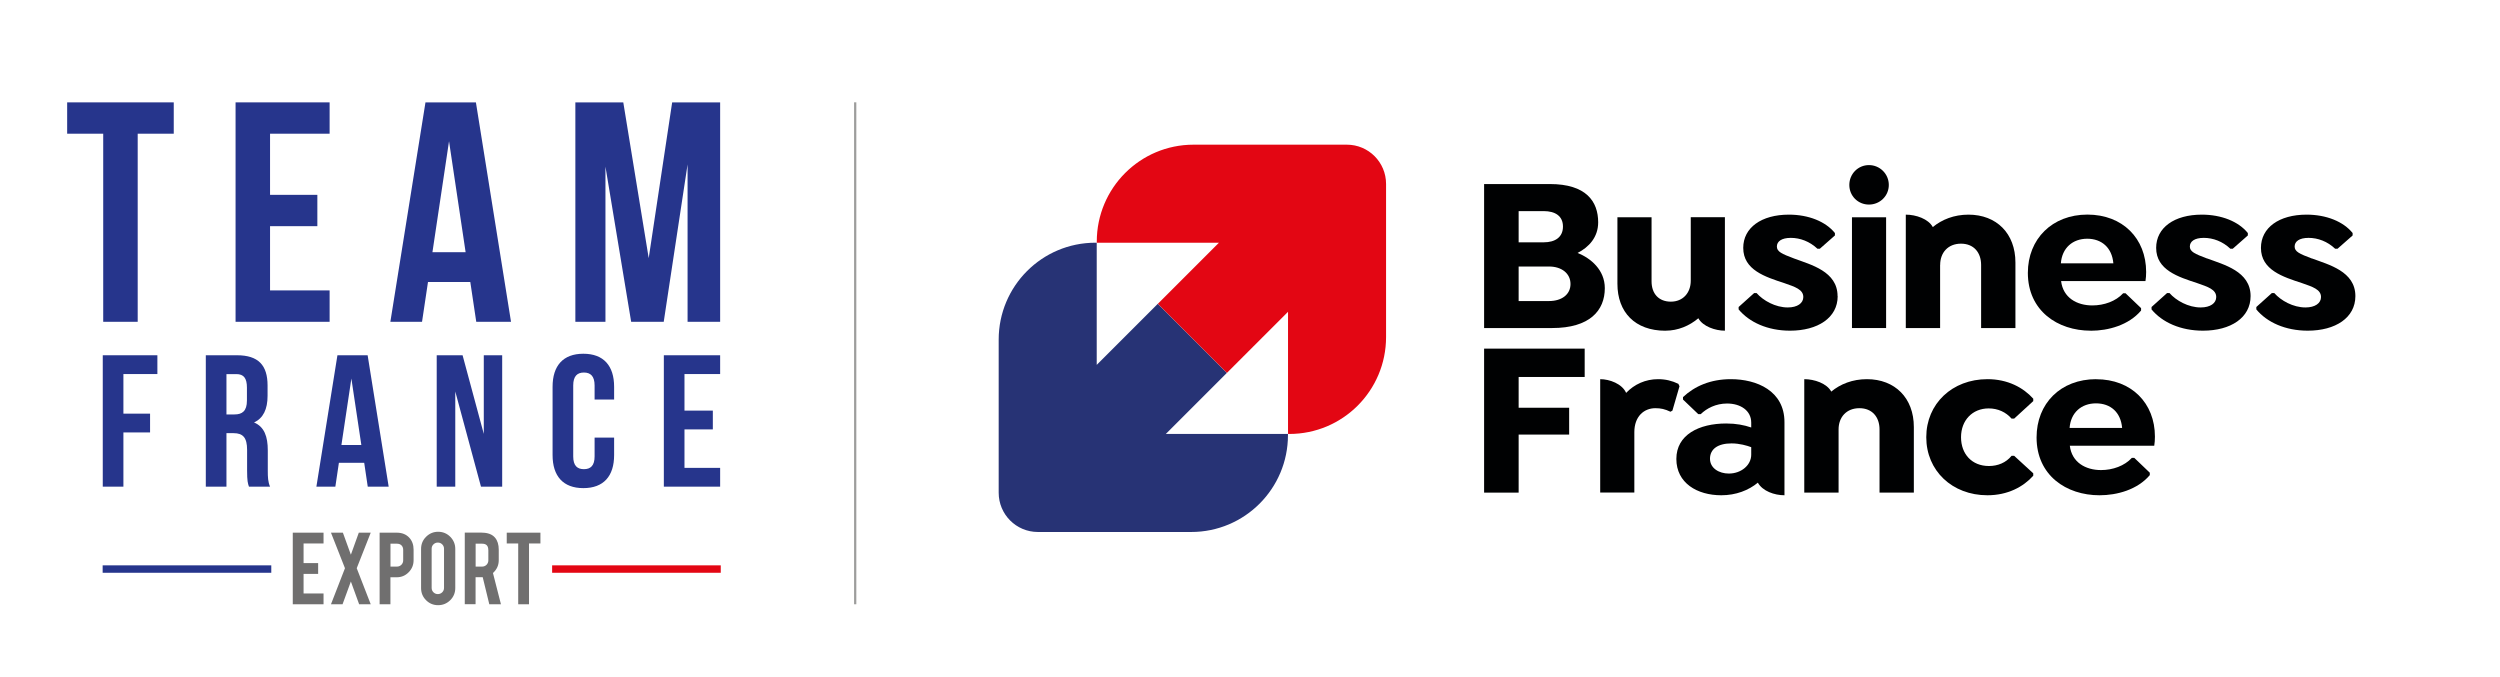
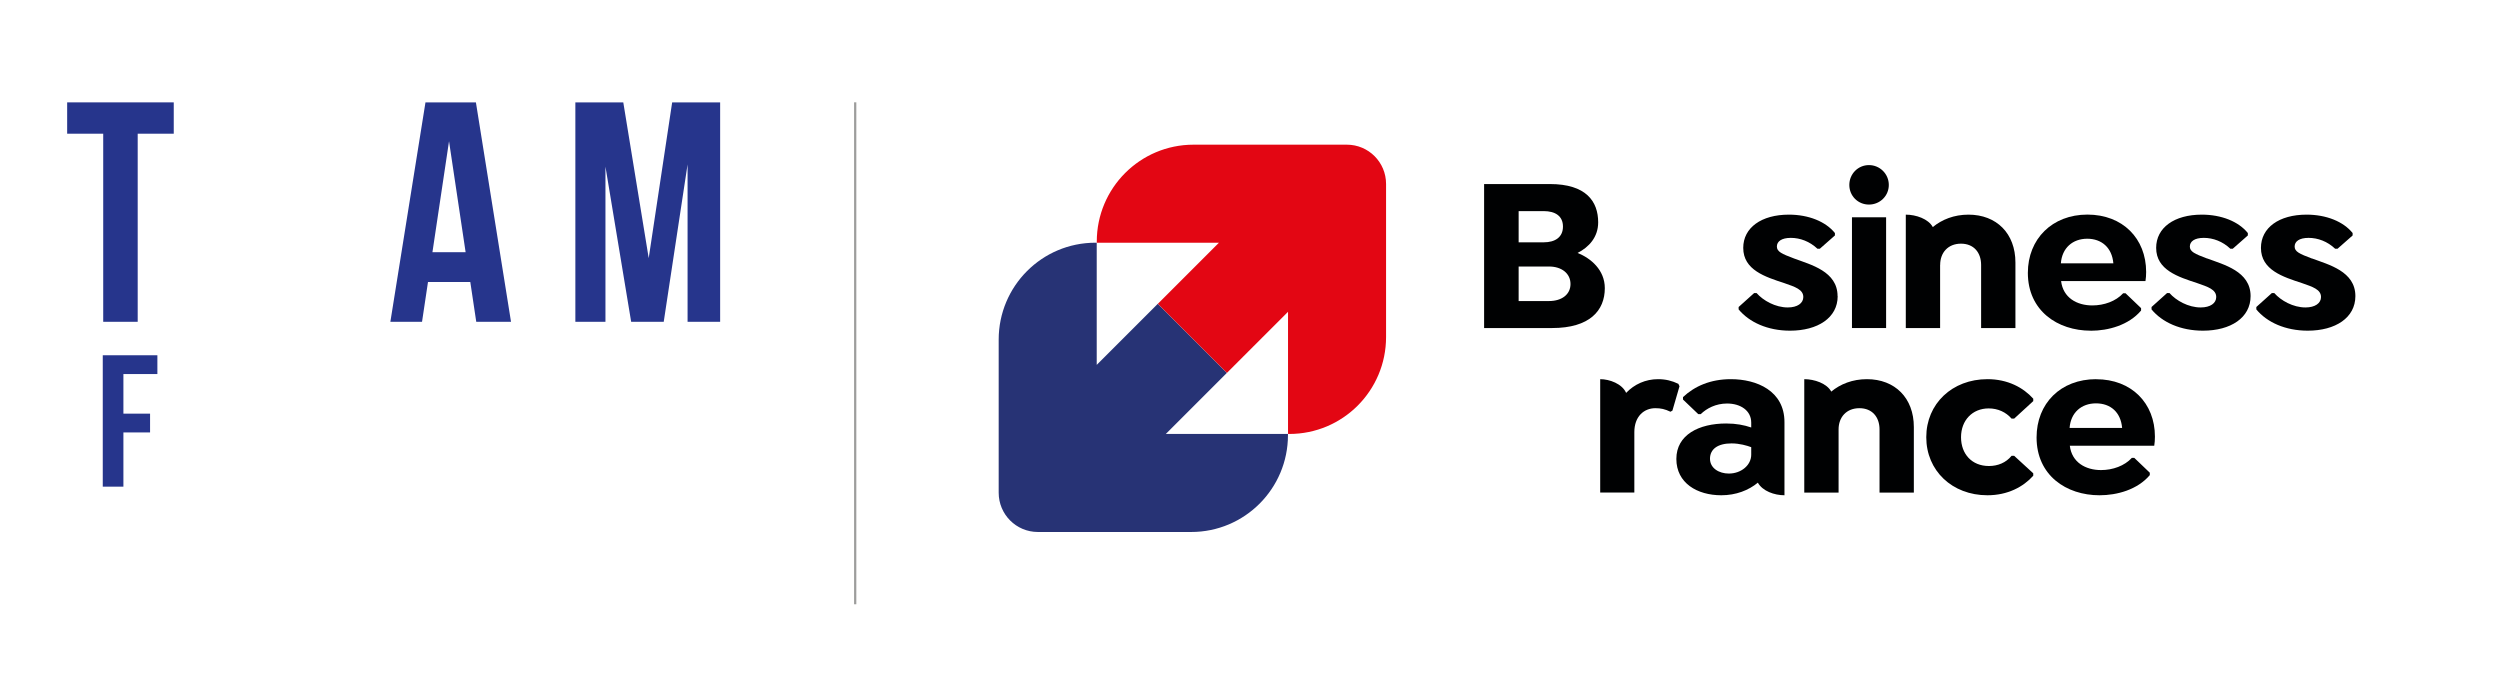
<svg xmlns="http://www.w3.org/2000/svg" id="Calque_1" viewBox="0 0 444.46 120.31">
  <defs>
    <style>
            .cls-1{fill:#000102;}.cls-1,.cls-2,.cls-3,.cls-4,.cls-5,.cls-6,.cls-7{stroke-width:0px;}.cls-8{clip-path:url(#clippath-2);}.cls-2{fill:#e30613;}.cls-3{fill:none;}.cls-9{clip-path:url(#clippath-1);}.cls-4{fill:#706f6f;}.cls-10{clip-path:url(#clippath);}.cls-11{clip-path:url(#clippath-3);}.cls-5{fill:#26358c;}.cls-6{fill:#9d9d9c;}.cls-7{fill:#273375;}

        </style>
    <clipPath id="clippath">
      <rect class="cls-3" y="5.93" width="140.24" height="108.45" />
    </clipPath>
    <clipPath id="clippath-1">
-       <rect class="cls-3" y="5.93" width="140.24" height="108.45" />
-     </clipPath>
+       </clipPath>
    <clipPath id="clippath-2">
      <rect class="cls-3" x="151.84" y="0" width="292.62" height="120.31" />
    </clipPath>
    <clipPath id="clippath-3">
      <rect class="cls-3" x="151.84" width="292.62" height="120.31" />
    </clipPath>
  </defs>
  <g class="cls-10">
    <polygon class="cls-5" points="11.94 18.2 30.89 18.2 30.89 23.77 24.48 23.77 24.48 57.21 18.35 57.21 18.35 23.77 11.94 23.77 11.94 18.2" />
-     <polygon class="cls-5" points="48.01 34.64 56.42 34.64 56.42 40.21 48.01 40.21 48.01 51.63 58.6 51.63 58.6 57.21 41.88 57.21 41.88 18.2 58.6 18.2 58.6 23.77 48.01 23.77 48.01 34.64" />
    <path class="cls-5" d="m90.86,57.21h-6.19l-1.06-7.08h-7.52l-1.06,7.08h-5.63l6.24-39h8.97l6.24,39Zm-13.99-12.37h5.91l-2.95-19.73-2.95,19.73Z" />
    <polygon class="cls-5" points="115.33 45.89 119.5 18.2 128.03 18.2 128.03 57.21 122.24 57.21 122.24 29.23 118 57.21 112.21 57.21 107.64 29.62 107.64 57.21 102.29 57.21 102.29 18.2 110.81 18.2 115.33 45.89" />
    <polygon class="cls-5" points="21.94 73.54 26.68 73.54 26.68 76.88 21.94 76.88 21.94 86.52 18.27 86.52 18.27 63.16 27.98 63.16 27.98 66.5 21.94 66.5 21.94 73.54" />
    <g class="cls-9">
      <path class="cls-5" d="m44.26,86.52c-.2-.6-.33-.97-.33-2.87v-3.67c0-2.17-.73-2.97-2.4-2.97h-1.27v9.51h-3.67v-23.36h5.54c3.8,0,5.44,1.77,5.44,5.37v1.84c0,2.4-.77,3.97-2.4,4.74,1.84.77,2.44,2.53,2.44,4.97v3.6c0,1.14.03,1.97.4,2.84h-3.74Zm-4-20.02v7.18h1.44c1.37,0,2.2-.6,2.2-2.47v-2.3c0-1.67-.57-2.4-1.87-2.4h-1.77Z" />
      <path class="cls-5" d="m69.08,86.52h-3.7l-.63-4.24h-4.5l-.63,4.24h-3.37l3.74-23.36h5.37l3.74,23.36Zm-8.38-7.41h3.54l-1.77-11.81-1.77,11.81Z" />
      <polygon class="cls-5" points="80.94 69.6 80.94 86.52 77.64 86.52 77.64 63.16 82.24 63.16 86.01 77.14 86.01 63.16 89.28 63.16 89.28 86.52 85.51 86.52 80.94 69.6" />
      <path class="cls-5" d="m109.18,77.81v3.1c0,3.74-1.87,5.87-5.47,5.87s-5.47-2.14-5.47-5.87v-12.15c0-3.74,1.87-5.87,5.47-5.87s5.47,2.14,5.47,5.87v2.27h-3.47v-2.5c0-1.67-.73-2.3-1.9-2.3s-1.9.63-1.9,2.3v12.61c0,1.67.73,2.27,1.9,2.27s1.9-.6,1.9-2.27v-3.34h3.47Z" />
      <polygon class="cls-5" points="121.69 73 126.73 73 126.73 76.34 121.69 76.34 121.69 83.18 128.03 83.18 128.03 86.52 118.02 86.52 118.02 63.16 128.03 63.16 128.03 66.5 121.69 66.5 121.69 73" />
      <rect class="cls-5" x="18.25" y="100.51" width="29.98" height="1.32" />
      <rect class="cls-2" x="98.16" y="100.51" width="29.98" height="1.32" />
      <polygon class="cls-4" points="52.05 107.43 52.05 94.7 57.52 94.7 57.52 96.62 53.97 96.62 53.97 100.11 56.56 100.11 56.56 102.03 53.97 102.03 53.97 105.51 57.52 105.51 57.52 107.43 52.05 107.43" />
      <polygon class="cls-4" points="65.91 107.43 63.85 107.43 62.38 103.38 60.9 107.43 58.84 107.43 61.33 101.02 58.84 94.7 60.96 94.7 62.38 98.62 63.79 94.7 65.91 94.7 63.42 101.02 65.91 107.43" />
      <path class="cls-4" d="m70.53,94.7c.94,0,1.68.3,2.23.89.52.56.77,1.28.77,2.15v1.85c0,.84-.29,1.55-.88,2.15-.59.6-1.29.89-2.13.89h-1.11v4.8h-1.92v-12.73h3.02Zm1.15,3.07c0-.34-.1-.6-.3-.81-.2-.2-.46-.3-.8-.3h-1.16v4.07h1.16c.31,0,.56-.11.78-.32.21-.22.32-.48.32-.78v-1.86Z" />
      <path class="cls-4" d="m77.89,94.54c.85,0,1.57.3,2.16.89.59.6.89,1.32.89,2.16v6.95c0,.85-.3,1.57-.89,2.16-.6.59-1.31.89-2.16.89s-1.56-.3-2.15-.89c-.59-.6-.88-1.31-.88-2.16v-6.95c0-.85.3-1.57.89-2.16.6-.59,1.31-.89,2.14-.89m1.05,3.02c0-.31-.11-.57-.32-.78-.21-.21-.47-.32-.78-.32s-.56.11-.78.32-.32.47-.32.78v6.97c0,.3.11.56.32.77s.48.32.78.32.57-.11.78-.32c.21-.21.32-.47.32-.77v-6.97Z" />
-       <path class="cls-4" d="m85.66,94.7c1.07,0,1.85.3,2.35.89.44.52.66,1.23.66,2.15v1.85c0,.9-.34,1.66-1.03,2.28l1.42,5.56h-2.07l-1.17-4.81c-.06,0-.11,0-.17,0h-1.1v4.8h-1.92v-12.73h3.02Zm1.15,3.07c0-.74-.36-1.11-1.09-1.11h-1.16v4.07h1.16c.31,0,.56-.11.78-.32.21-.22.32-.48.32-.78v-1.86Z" />
      <polygon class="cls-4" points="92.13 96.62 90.09 96.62 90.09 94.7 96.08 94.7 96.08 96.62 94.05 96.62 94.05 107.43 92.13 107.43 92.13 96.62" />
    </g>
  </g>
  <rect class="cls-6" x="151.84" y="18.19" width=".4" height="89.24" />
  <g class="cls-8">
    <g class="cls-11">
      <path class="cls-7" d="m207.26,77.15l10.86-10.86-12.28-12.28-10.86,10.86v-21.72h-.23c-9.5,0-17.2,7.71-17.2,17.23v27.22c0,3.86,3.12,6.98,6.97,6.98h27.26c9.5,0,17.2-7.71,17.2-17.23v-.2h-21.72Z" />
      <path class="cls-2" d="m216.71,43.15l-10.86,10.86,12.28,12.28,10.86-10.86v21.72h.23c9.5,0,17.2-7.71,17.2-17.23v-27.22c0-3.86-3.12-6.98-6.97-6.98h-27.26c-9.5,0-17.2,7.71-17.2,17.23v.2h21.72Z" />
      <path class="cls-1" d="m280.47,44.97c2.01-1.03,3.66-2.8,3.66-5.44,0-3.74-2.16-6.81-8.58-6.81h-11.7v25.6h12.09c6.69,0,9.37-3.11,9.37-7.09,0-3.23-2.48-5.32-4.84-6.26m-10.48-7.44h4.45c2.09,0,3.43.9,3.43,2.75s-1.34,2.8-3.43,2.8h-4.45v-5.55Zm5.4,15.99h-5.4v-6.14h5.4c2.28,0,3.82,1.26,3.82,3.11s-1.54,3.03-3.82,3.03" />
-       <path class="cls-1" d="m296.11,58.79c2.21,0,4.25-.87,5.83-2.21.79,1.46,3.03,2.21,4.72,2.21v-20.17h-6.07v11.27c0,2.21-1.42,3.74-3.54,3.74s-3.43-1.38-3.43-3.62v-11.38h-6.07v11.82c0,5.04,3.11,8.35,8.55,8.35" />
      <path class="cls-1" d="m326.69,52.65c0-4.41-4.77-5.59-7.72-6.69-2.21-.83-3.07-1.22-3.07-2.13s.83-1.54,2.48-1.54,3.35.63,4.73,1.93h.43l2.68-2.36v-.43c-1.65-2.05-4.69-3.27-8.19-3.27-4.88,0-8.11,2.32-8.11,5.91,0,3.94,3.94,5.16,7.29,6.26,1.93.67,3.39,1.14,3.39,2.48,0,1.1-1.06,1.85-2.76,1.85-2.21,0-4.37-1.22-5.55-2.56h-.43l-2.76,2.48v.43c1.89,2.28,5.16,3.78,9.14,3.78,4.92,0,8.47-2.28,8.47-6.14" />
      <rect class="cls-1" x="329.25" y="38.63" width="6.07" height="19.69" />
      <path class="cls-1" d="m344.93,47.1c0-2.21,1.42-3.78,3.7-3.78s3.58,1.58,3.58,3.78v11.23h6.1v-11.66c0-5.16-3.35-8.51-8.35-8.51-2.56,0-4.72.87-6.34,2.21-.79-1.46-2.99-2.21-4.8-2.21v20.17h6.1v-11.23Z" />
      <path class="cls-1" d="m371.71,58.8c3.11,0,6.74-.99,8.94-3.59v-.43l-2.76-2.64h-.43c-1.3,1.42-3.39,2.16-5.48,2.16-2.76,0-5.2-1.38-5.55-4.33h15c.08-.51.12-1.03.12-1.62,0-5.95-4.18-10.2-10.44-10.2s-10.59,4.33-10.59,10.36c0,6.73,5.28,10.28,11.18,10.28m-.63-16.35c2.56,0,4.41,1.58,4.65,4.37h-9.33c.2-2.72,2.09-4.37,4.69-4.37" />
      <path class="cls-1" d="m392.39,45.96c-2.21-.83-3.07-1.22-3.07-2.13s.83-1.54,2.48-1.54,3.35.63,4.72,1.93h.43l2.68-2.36v-.43c-1.65-2.05-4.69-3.27-8.19-3.27-4.89,0-8.11,2.32-8.11,5.91,0,3.94,3.94,5.16,7.29,6.26,1.93.67,3.39,1.14,3.39,2.48,0,1.1-1.06,1.85-2.76,1.85-2.21,0-4.37-1.22-5.55-2.56h-.43l-2.76,2.48v.43c1.89,2.29,5.16,3.78,9.14,3.78,4.92,0,8.47-2.29,8.47-6.15,0-4.41-4.77-5.59-7.72-6.69" />
      <path class="cls-1" d="m411.02,45.96c-2.21-.83-3.07-1.22-3.07-2.13s.83-1.54,2.48-1.54,3.35.63,4.72,1.93h.43l2.68-2.36v-.43c-1.65-2.05-4.69-3.27-8.19-3.27-4.89,0-8.11,2.32-8.11,5.91,0,3.94,3.94,5.16,7.29,6.26,1.93.67,3.39,1.14,3.39,2.48,0,1.1-1.06,1.85-2.76,1.85-2.21,0-4.37-1.22-5.55-2.56h-.43l-2.76,2.48v.43c1.89,2.29,5.16,3.78,9.14,3.78,4.92,0,8.47-2.29,8.47-6.15,0-4.41-4.77-5.59-7.72-6.69" />
-       <polygon class="cls-1" points="263.85 87.58 269.99 87.58 269.99 77.26 278.97 77.26 278.97 72.49 269.99 72.49 269.99 67.02 281.73 67.02 281.73 61.98 263.85 61.98 263.85 87.58" />
      <path class="cls-1" d="m298.39,68.24c-1.14-.55-2.28-.83-3.62-.83-2.21,0-4.21.9-5.67,2.44-.71-1.62-2.95-2.44-4.61-2.44v20.16h6.07v-10.75c0-2.76,1.69-4.25,3.74-4.25.98,0,1.69.16,2.68.63l.35-.2,1.26-4.33-.2-.43Z" />
      <path class="cls-1" d="m307.72,67.41c-3.58,0-6.42,1.22-8.51,3.19v.43l2.72,2.6h.43c1.06-1.03,2.68-1.89,4.69-1.89,2.4,0,4.29,1.26,4.29,3.39v.87c-1.26-.43-2.68-.71-4.45-.71-4.84,0-8.86,2.01-8.86,6.3s3.7,6.46,7.99,6.46c2.6,0,4.84-.87,6.5-2.24.83,1.5,2.95,2.24,4.73,2.24v-13c0-5.59-4.96-7.64-9.53-7.64m3.62,13.43c0,1.85-1.77,3.35-3.98,3.35-1.73,0-3.35-.94-3.35-2.64s1.38-2.72,3.82-2.72c1.46,0,2.76.39,3.51.67v1.34Z" />
      <path class="cls-1" d="m353.33,67.41c-6.26,0-10.87,4.37-10.87,10.32s4.61,10.32,10.87,10.32c3.62,0,6.38-1.5,8.15-3.47v-.43l-3.39-3.11h-.47c-.98,1.22-2.44,1.81-4.02,1.81-3.03,0-4.96-2.13-4.96-5.12s2.01-5.12,4.92-5.12c1.65,0,3.07.67,4.06,1.81h.47l3.39-3.11v-.43c-1.77-1.97-4.53-3.47-8.15-3.47" />
      <path class="cls-1" d="m372.67,67.41c-6.34,0-10.6,4.33-10.6,10.36,0,6.74,5.28,10.28,11.19,10.28,3.11,0,6.73-.98,8.94-3.58v-.43l-2.76-2.64h-.43c-1.3,1.42-3.39,2.17-5.48,2.17-2.76,0-5.2-1.38-5.55-4.33h15.01c.08-.51.12-1.02.12-1.62,0-5.95-4.17-10.2-10.44-10.2m-4.73,8.66c.2-2.72,2.09-4.37,4.69-4.37s4.41,1.58,4.65,4.37h-9.34Z" />
      <path class="cls-1" d="m331.91,67.41c-2.56,0-4.73.87-6.34,2.21-.79-1.46-3-2.21-4.8-2.21v20.17h6.1v-11.23c0-2.21,1.42-3.78,3.7-3.78s3.58,1.58,3.58,3.78v11.23h6.1v-11.66c0-5.16-3.35-8.51-8.35-8.51" />
      <path class="cls-1" d="m332.27,36.37c1.95,0,3.53-1.54,3.53-3.49s-1.58-3.53-3.53-3.53-3.49,1.58-3.49,3.53,1.54,3.49,3.49,3.49" />
    </g>
  </g>
</svg>